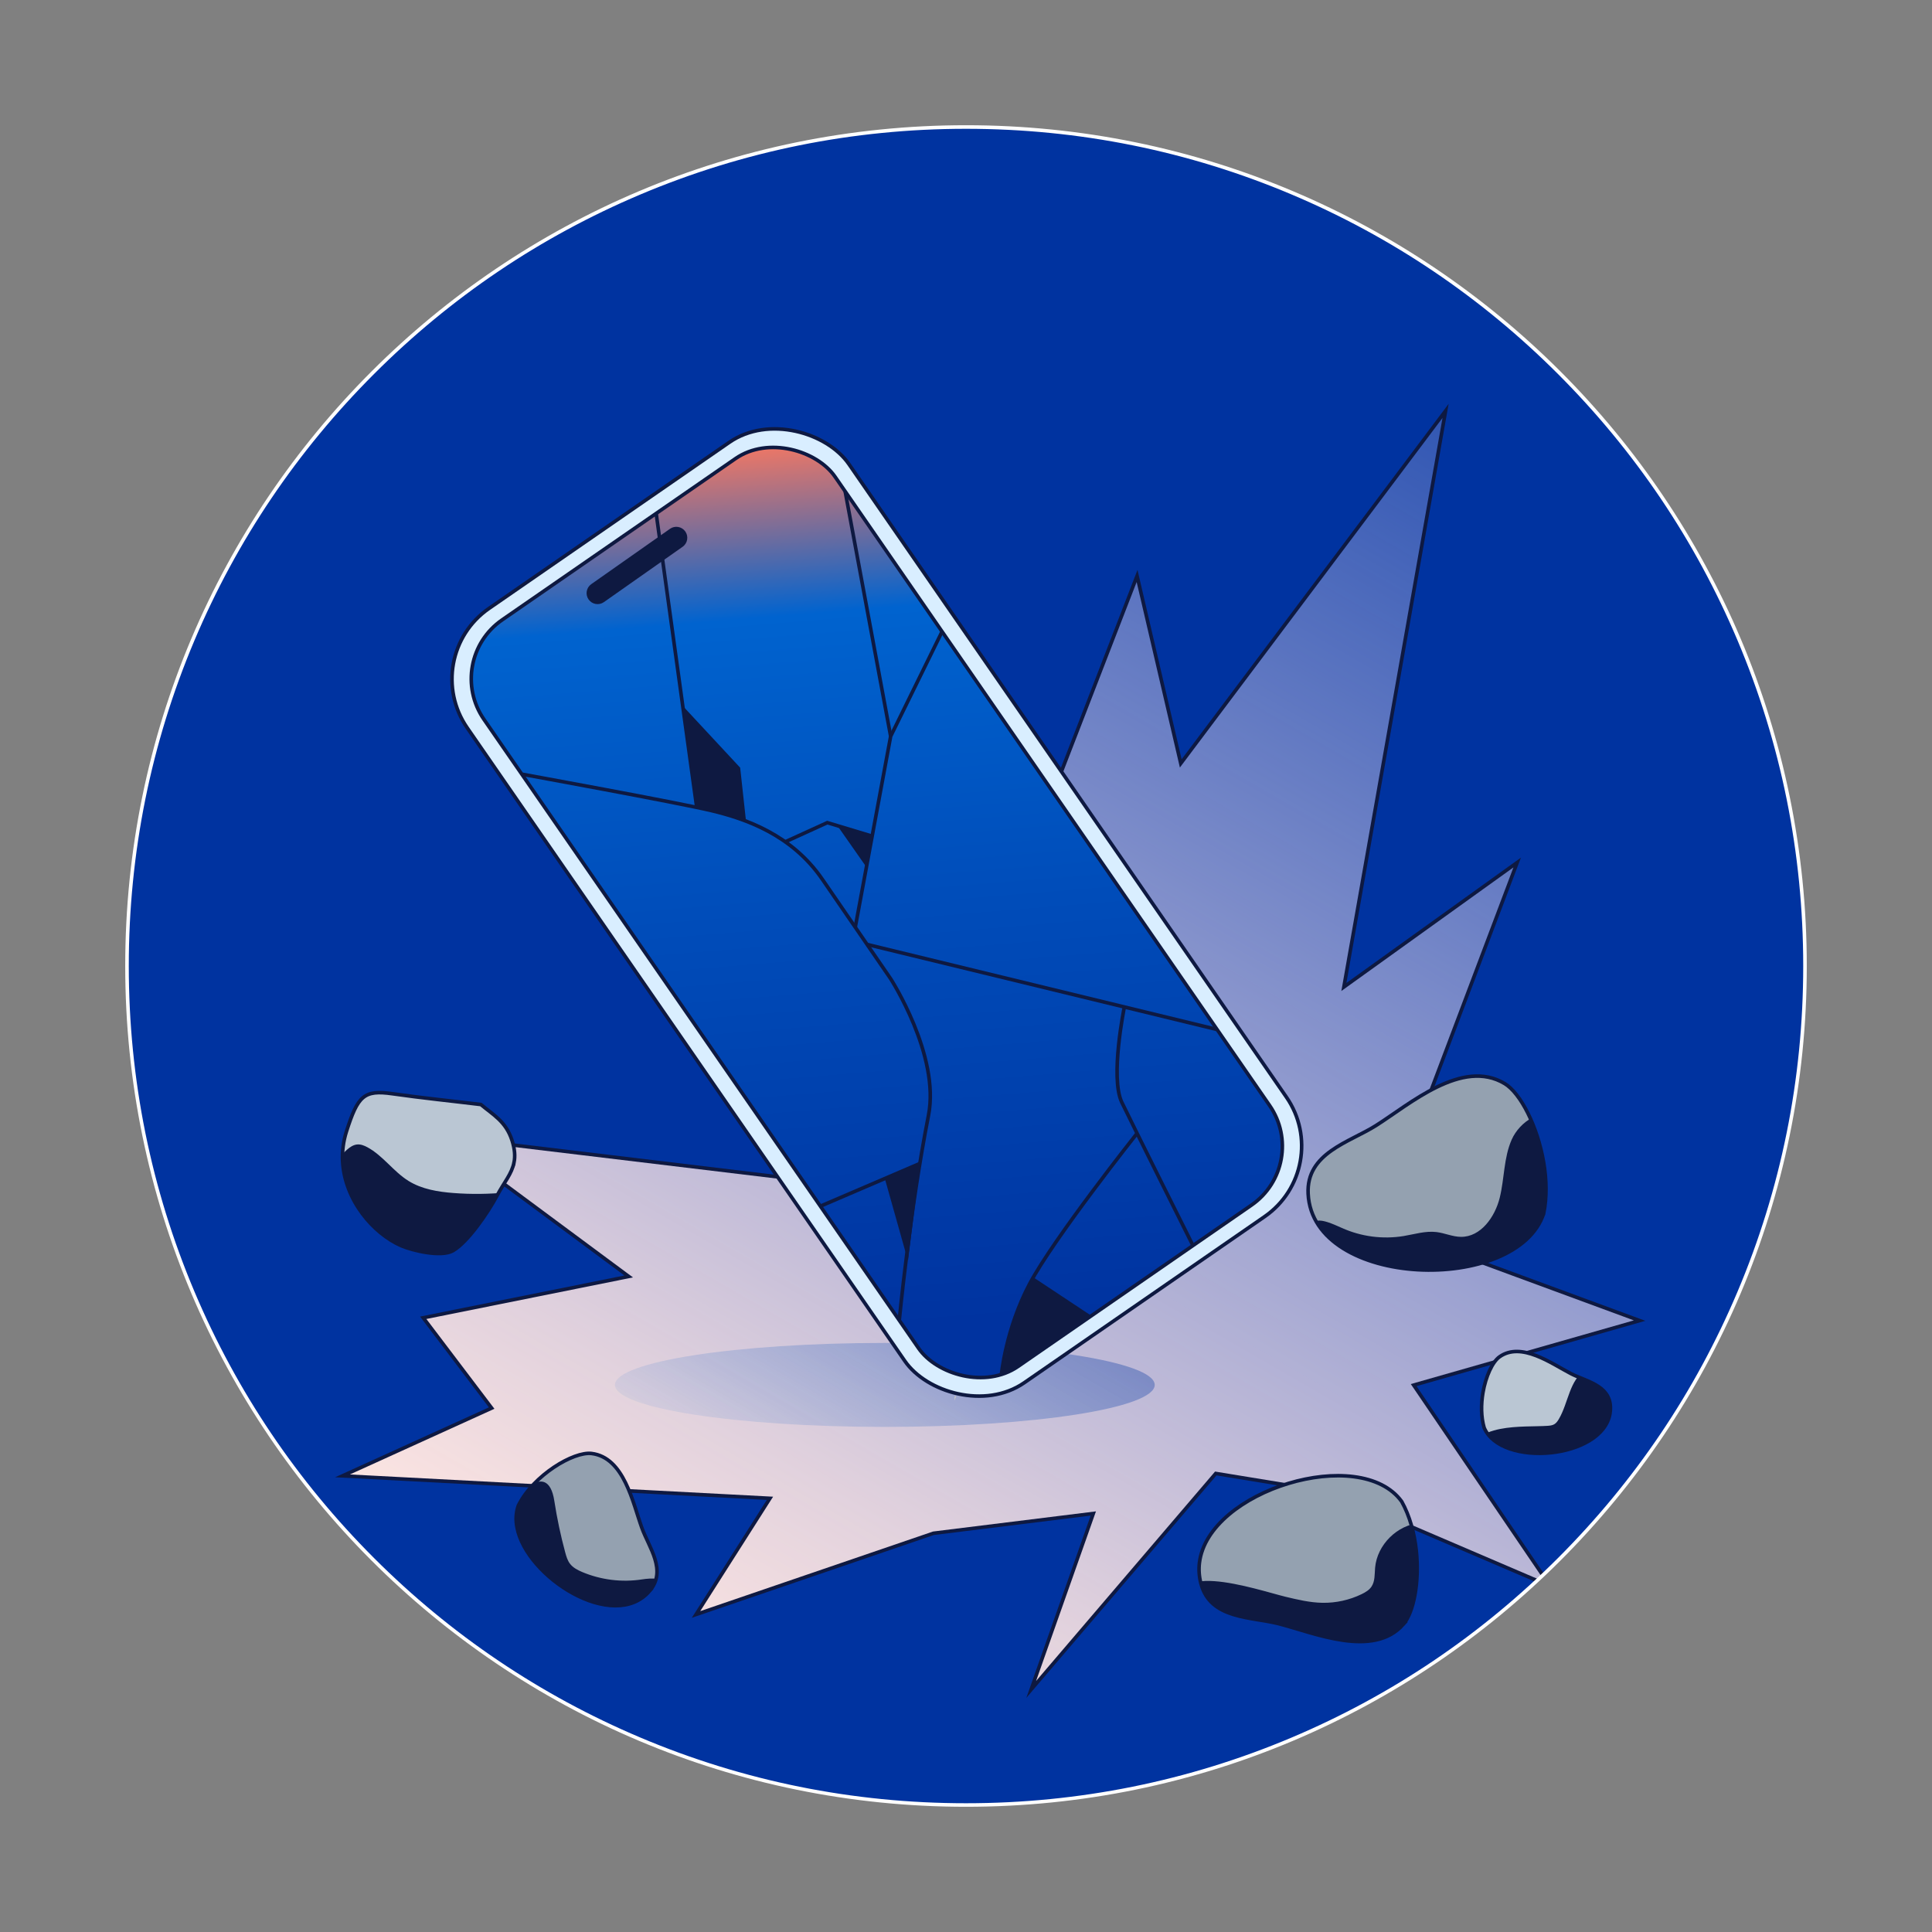
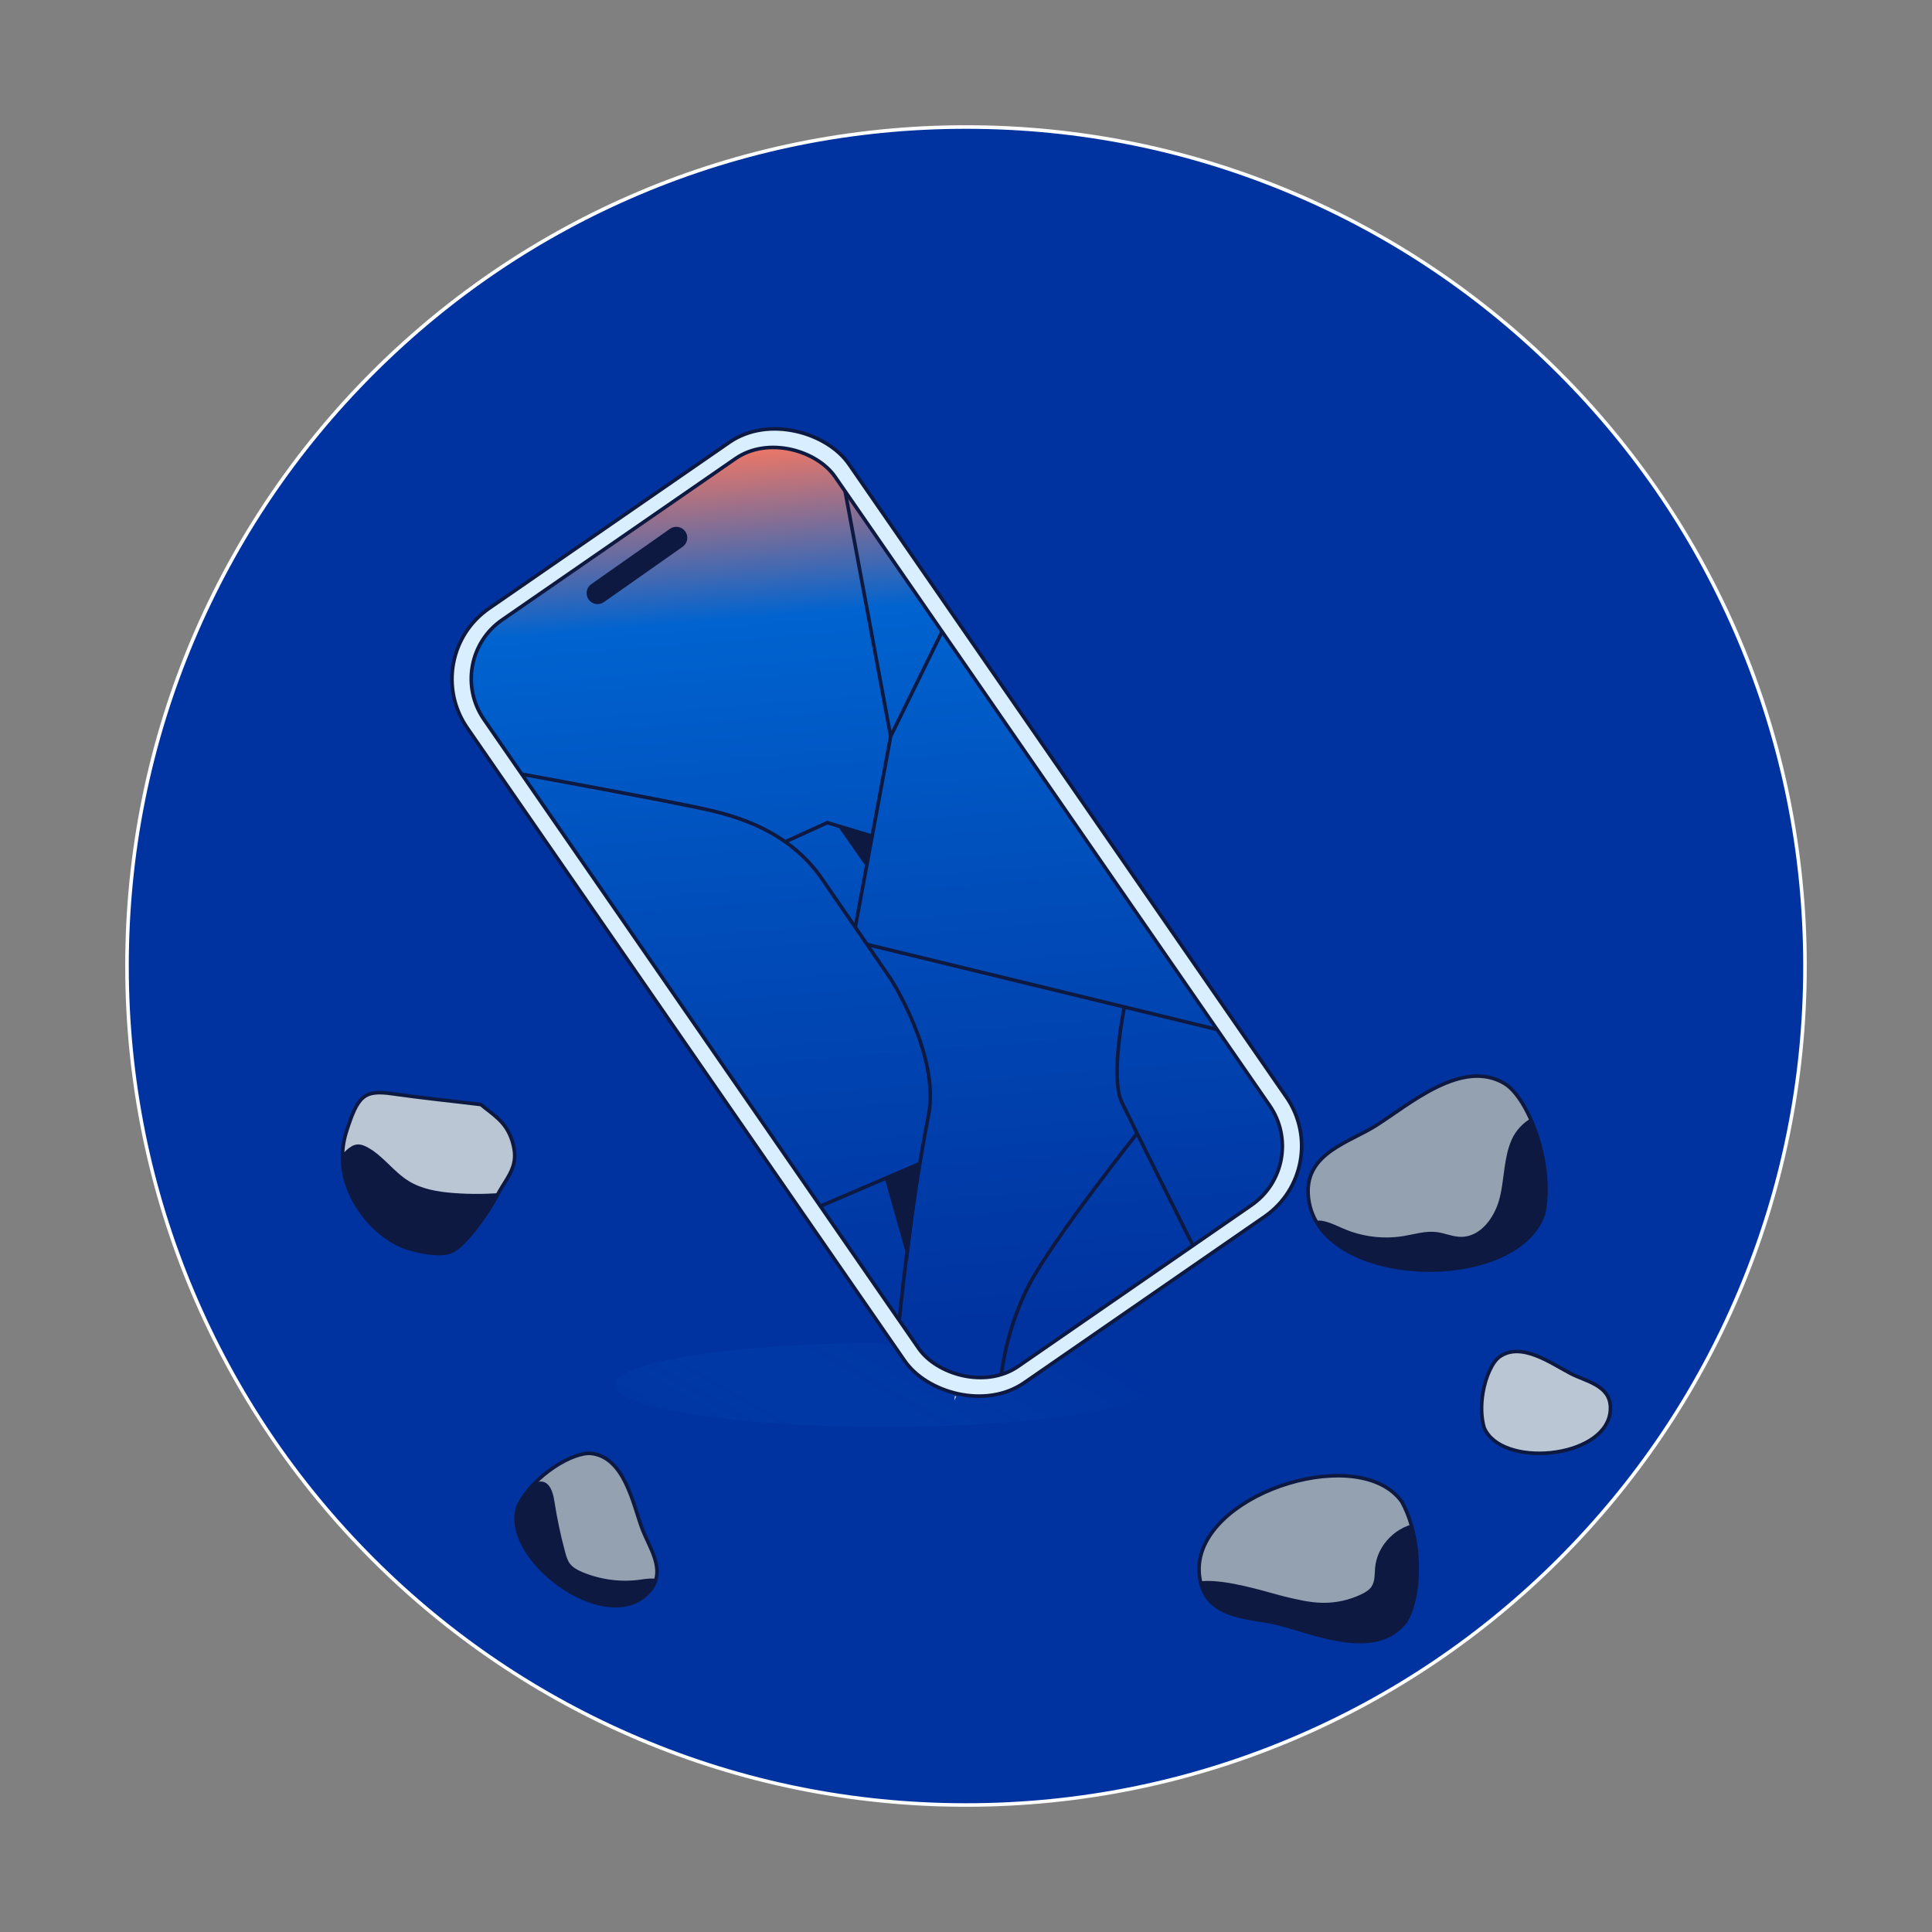
<svg xmlns="http://www.w3.org/2000/svg" id="d" viewBox="0 0 1080 1080">
  <rect x="0" y="0" width="1080" height="1080" fill="#808080" stroke="none" />
  <defs>
    <style>.r,.s{fill:none;}.t{fill:#0e1941;}.u{fill:url(#f);}.u,.v,.w,.x,.s,.y{stroke:#0e1941;stroke-miterlimit:10;stroke-width:2px;}.v{fill:url(#m);}.w{fill:#d9eeff;}.z{fill:#fff;}.aa,.y{fill:#bac6d3;}.ab,.x{fill:#94a1b0;}.ac{clip-path:url(#h);}.ad{clip-path:url(#k);}.ae{clip-path:url(#j);}.af{clip-path:url(#e);}.ag{clip-path:url(#i);}.ah{clip-path:url(#l);}.ai{fill:url(#g);opacity:.34;}.aj{fill:#c6c6c5;}.ak{fill:#0033a0;}</style>
    <clipPath id="e">
      <circle class="r" cx="540" cy="540" r="469.43" />
    </clipPath>
    <linearGradient id="f" x1="437.28" y1="966.94" x2="849.23" y2="253.42" gradientUnits="userSpaceOnUse">
      <stop offset="0" stop-color="#fce4e1" />
      <stop offset=".16" stop-color="#fae3e4" stop-opacity=".9" />
      <stop offset=".49" stop-color="#f7e3ed" stop-opacity=".63" />
      <stop offset=".98" stop-color="#f2e2fc" stop-opacity=".22" />
      <stop offset="1" stop-color="#f2e2fd" stop-opacity=".2" />
    </linearGradient>
    <linearGradient id="g" x1="533.69" y1="706.51" x2="455.54" y2="841.86" gradientUnits="userSpaceOnUse">
      <stop offset="0" stop-color="#0033a0" />
      <stop offset=".26" stop-color="#003daa" stop-opacity=".82" />
      <stop offset=".8" stop-color="#0058c4" stop-opacity=".38" />
      <stop offset="1" stop-color="#0063cf" stop-opacity=".2" />
    </linearGradient>
    <clipPath id="h">
      <path class="x" d="M363.12,889.39c-20.05,23.32-68.85-7.61-74.13-35.63-.8-4.17-.6-8.29.78-12.16,8.47-17.06,30.88-30.28,40.88-29.1,18.24,2.19,23.07,27.54,28.14,41.56,3.95,10.96,14.17,23.87,4.32,35.33Z" />
    </clipPath>
    <clipPath id="i">
      <path class="y" d="M900.24,786.5c.03,1.25-.03,2.47-.24,3.66-4.18,25.42-60.84,30.44-70.36,7.94-1.78-6.08-1.76-13.06-.68-19.52,1.57-9.21,5.35-17.32,9.28-20.11,12.19-8.67,29.09,3.8,39.89,9.38,8.43,4.35,21.71,6.46,22.11,18.65Z" />
    </clipPath>
    <clipPath id="j">
      <path class="x" d="M862.95,678.27c-14.77,45.38-129.08,42.34-131.7-10.95-1.12-22.8,23.02-28.71,37.88-38.1,19.04-12.04,48.28-37.77,72.02-23.47,8.84,5.35,18.37,23.92,21.77,44.12,1.62,9.5,1.84,19.4.03,28.4Z" />
    </clipPath>
    <clipPath id="k">
      <path class="y" d="M287.35,649.8c-1.26,6.43-5.58,11.18-9.42,18.42-5,9.4-16.28,26.01-24.68,30.91-6.58,3.84-22.84-.1-28.95-2.76-15.7-6.86-31.74-25.63-32.79-47.37-.28-5.35.38-10.91,2.16-16.51,6.38-19.9,9.7-23.37,25.71-21.08,16.43,2.36,32.97,4.02,49.43,6.03,6.86,5.73,13.97,9.45,17.39,19.98,1.63,5.05,1.83,8.97,1.16,12.39Z" />
    </clipPath>
    <clipPath id="l">
      <path class="x" d="M784.39,908.1c-16.88,18.92-49.52,4.75-69.47-.41-15.58-4.01-38.33-2.45-43.59-22.46-1.06-4.01-1.3-7.94-.83-11.72,4.99-40.43,89.92-66.25,113.08-34.11,4.49,8.06,7.08,17.74,8.12,27.33,1.86,17.47-1.36,34.67-7.32,41.37Z" />
    </clipPath>
    <linearGradient id="m" x1="4800.57" y1="4060.14" x2="5065.25" y2="3601.71" gradientTransform="translate(-4442.78 -3320.82)" gradientUnits="userSpaceOnUse">
      <stop offset=".06" stop-color="#0033a0" />
      <stop offset=".5" stop-color="#004cb9" />
      <stop offset=".82" stop-color="#0063cf" />
      <stop offset="1" stop-color="#ed7766" />
    </linearGradient>
    <clipPath id="n">
      <circle class="r" cx="2010" cy="540" r="469.63" />
    </clipPath>
  </defs>
  <g class="af">
    <circle class="ak" cx="540" cy="539.16" r="499.6" />
-     <polygon class="u" points="786.24 645.87 766.75 683.03 916.56 738.22 790.25 774.28 866.66 886.76 743.99 834.21 679.62 823.68 576.44 944.42 611.17 846.05 521.78 857.11 389.08 902.5 430.41 837.57 191.46 825.01 274.84 787.13 236.59 736.65 351.45 713.54 245.74 635.17 472.45 662.41 462.46 459.87 540 569.11 635.63 321.97 660.05 426.75 808.09 229.67 751.24 551.73 848.12 482.15 786.24 645.87" />
    <ellipse class="ai" cx="494.62" cy="774.18" rx="150.87" ry="23.47" />
    <path class="aj" d="M534.61,780.44l-1.11,2.54.17-2.46s.34-.03.94-.08Z" />
    <path class="ab" d="M363.12,889.39c-20.05,23.32-68.85-7.61-74.13-35.63-.8-4.17-.6-8.29.78-12.16,8.47-17.06,30.88-30.28,40.88-29.1,18.24,2.19,23.07,27.54,28.14,41.56,3.95,10.96,14.17,23.87,4.32,35.33Z" />
    <g class="ac">
      <path class="t" d="M309.86,838.96c1.5,9.73,3.54,19.38,6.11,28.88.6,2.2,1.25,4.45,2.63,6.27,1.7,2.24,4.31,3.59,6.9,4.68,10.46,4.4,22.14,5.84,33.35,4.11,5.3-.82,12.58-1.2,14.07,3.95.88,3.04-1.12,6.09-3.02,8.62-4.11,5.48-8.53,11.2-14.86,13.83-4.97,2.06-10.57,1.96-15.91,1.3-14.92-1.84-29.01-7.67-42.84-13.53-6.61-2.8-13.86-6.26-16.46-12.96-1.47-3.78-1.17-7.99-.85-12.04.64-8,1.29-16.1,3.83-23.71,3.7-11.11,23.33-33.57,27.05-9.4Z" />
    </g>
    <path class="s" d="M363.12,889.39c-20.05,23.32-68.85-7.61-74.13-35.63-.8-4.17-.6-8.29.78-12.16,8.47-17.06,30.88-30.28,40.88-29.1,18.24,2.19,23.07,27.54,28.14,41.56,3.95,10.96,14.17,23.87,4.32,35.33Z" />
    <path class="aa" d="M900.24,786.5c.03,1.25-.03,2.47-.24,3.66-4.18,25.42-60.84,30.44-70.36,7.94-1.78-6.08-1.76-13.06-.68-19.52,1.57-9.21,5.35-17.32,9.28-20.11,12.19-8.67,29.09,3.8,39.89,9.38,8.43,4.35,21.71,6.46,22.11,18.65Z" />
    <g class="ag">
-       <path class="t" d="M864.99,797.05c1.31-.09,2.66-.2,3.8-.85,1.13-.64,1.91-1.75,2.58-2.87,5.44-9.17,5.9-22.14,15.1-27.53,5.85-3.43,13.18-2.36,19.85-1.19,1.79.31,3.7.69,5.02,1.95,1.48,1.42,1.85,3.6,2.11,5.63.55,4.22.98,8.46,1.31,12.7.34,4.42.54,8.94-.57,13.23-1.5,5.79-5.33,10.77-9.86,14.68-8.96,7.73-20.67,11.7-32.41,13.17-10.66,1.34-52.3,6.32-51.13-11.05,1.35-20.05,31.16-16.94,44.21-17.87Z" />
-     </g>
+       </g>
    <path class="s" d="M900.24,786.5c.03,1.25-.03,2.47-.24,3.66-4.18,25.42-60.84,30.44-70.36,7.94-1.78-6.08-1.76-13.06-.68-19.52,1.57-9.21,5.35-17.32,9.28-20.11,12.19-8.67,29.09,3.8,39.89,9.38,8.43,4.35,21.71,6.46,22.11,18.65Z" />
    <path class="ab" d="M862.95,678.27c-14.77,45.38-129.08,42.34-131.7-10.95-1.12-22.8,23.02-28.71,37.88-38.1,19.04-12.04,48.28-37.77,72.02-23.47,8.84,5.35,18.37,23.92,21.77,44.12,1.62,9.5,1.84,19.4.03,28.4Z" />
    <g class="ae">
      <path class="t" d="M750.13,686.43c10.72,4.85,22.88,6.44,34.49,4.53,6.12-1.01,12.24-2.98,18.4-2.23,4.61.56,8.99,2.63,13.63,2.68,11.1.12,19.05-11.1,21.71-21.87,2.66-10.78,2.2-22.37,6.7-32.52,4.5-10.15,17.09-18.23,26.62-12.54,4.02,2.4,6.51,6.66,8.52,10.88,8.99,18.87,11.69,40.68,7.58,61.17-.99,4.93-2.41,9.89-5.35,13.97-5.18,7.18-14.12,10.44-22.63,12.89-24.47,7.06-49.94,10.67-75.41,10.69-20.88.02-33.82-5.61-45.6-22.83-3.91-5.72-6.54-10.41-7.03-17.45-1.07-15.49,7.06-12.47,18.37-7.36Z" />
    </g>
    <path class="s" d="M862.95,678.27c-14.77,45.38-129.08,42.34-131.7-10.95-1.12-22.8,23.02-28.71,37.88-38.1,19.04-12.04,48.28-37.77,72.02-23.47,8.84,5.35,18.37,23.92,21.77,44.12,1.62,9.5,1.84,19.4.03,28.4Z" />
    <path class="aa" d="M287.35,649.8c-1.26,6.43-5.58,11.18-9.42,18.42-5,9.4-16.28,26.01-24.68,30.91-6.58,3.84-22.84-.1-28.95-2.76-15.7-6.86-31.74-25.63-32.79-47.37-.28-5.35.38-10.91,2.16-16.51,6.38-19.9,9.7-23.37,25.71-21.08,16.43,2.36,32.97,4.02,49.43,6.03,6.86,5.73,13.97,9.45,17.39,19.98,1.63,5.05,1.83,8.97,1.16,12.39Z" />
    <g class="ad">
      <path class="t" d="M193.9,642.75c1.65-1.47,3.59-2.8,5.79-2.99,1.98-.17,3.92.61,5.67,1.55,8.77,4.73,14.59,13.63,23.06,18.87,7.45,4.61,16.42,6.06,25.16,6.73,9.92.76,19.9.64,29.8-.36,5.13,10.82-.66,24.41-10.35,31.44-9.69,7.03-22.19,8.82-34.16,9.19-15.2.46-31.69-1.56-42.81-11.93-13.9-12.96-17.11-39.24-2.16-52.5Z" />
    </g>
    <path class="s" d="M287.35,649.8c-1.26,6.43-5.58,11.18-9.42,18.42-5,9.4-16.28,26.01-24.68,30.91-6.58,3.84-22.84-.1-28.95-2.76-15.7-6.86-31.74-25.63-32.79-47.37-.28-5.35.38-10.91,2.16-16.51,6.38-19.9,9.7-23.37,25.71-21.08,16.43,2.36,32.97,4.02,49.43,6.03,6.86,5.73,13.97,9.45,17.39,19.98,1.63,5.05,1.83,8.97,1.16,12.39Z" />
    <path class="ab" d="M784.39,908.1c-16.88,18.92-49.52,4.75-69.47-.41-15.58-4.01-38.33-2.45-43.59-22.46-1.06-4.01-1.3-7.94-.83-11.72,4.99-40.43,89.92-66.25,113.08-34.11,4.49,8.06,7.08,17.74,8.12,27.33,1.86,17.47-1.36,34.67-7.32,41.37Z" />
    <g class="ah">
      <path class="t" d="M718.48,892.57c6.85,1.64,13.77,3.29,20.81,3.41,7.53.12,15.09-1.55,21.87-4.84,2.1-1.02,4.21-2.26,5.51-4.2,2.03-3.02,1.71-6.96,2.02-10.58,1.12-12.82,12.37-23.99,25.2-25.02,8.68,10.57,12.99,24.63,11.72,38.25-.54,5.85-2.13,11.72-5.49,16.54-4.39,6.31-11.47,10.32-18.81,12.63-9.77,3.07-20.14,3.45-30.38,3.81-27.25.95-68.65,11.1-85.06-17.5-20.83-36.29,37.85-16.05,52.6-12.51Z" />
    </g>
    <path class="s" d="M784.39,908.1c-16.88,18.92-49.52,4.75-69.47-.41-15.58-4.01-38.33-2.45-43.59-22.46-1.06-4.01-1.3-7.94-.83-11.72,4.99-40.43,89.92-66.25,113.08-34.11,4.49,8.06,7.08,17.74,8.12,27.33,1.86,17.47-1.36,34.67-7.32,41.37Z" />
    <rect class="w" x="360.47" y="247.02" width="259.34" height="526.19" rx="48" ry="48" transform="translate(-203.09 369.13) rotate(-34.65)" />
    <rect class="v" x="370.84" y="256.46" width="238.59" height="507.29" rx="40" ry="40" transform="translate(-203.09 369.13) rotate(-34.65)" />
    <path class="t" d="M329.02,335.1c1.95,2.77,5.78,3.44,8.55,1.5l44.03-30.95c2.77-1.95,3.43-5.78,1.49-8.55h0c-1.95-2.78-5.78-3.44-8.55-1.5l-44.03,30.95c-2.77,1.95-3.44,5.77-1.49,8.55h0Z" />
    <path class="s" d="M292.05,432.83s87.06,15.85,105.81,20.35c18.75,4.5,44.62,13.31,61.8,38.31,17.18,25.01,38.17,55.57,38.17,55.57,0,0,27.77,42.91,21.2,76.43-10.46,53.29-16.36,114.88-16.36,114.88" />
-     <line class="s" x1="389.48" y1="451.33" x2="366.81" y2="287.02" />
    <polyline class="s" points="526.48 353.35 497.89 411.58 478.1 518.33" />
    <line class="s" x1="472.45" y1="274.69" x2="497.89" y2="411.58" />
    <polyline class="s" points="438.94 470.59 462.46 459.87 487.53 467.43" />
    <line class="s" x1="484.71" y1="527.96" x2="680.34" y2="575.5" />
    <line class="s" x1="458.06" y1="674.49" x2="514.38" y2="650.33" />
    <polygon class="t" points="494.62 658.81 507.56 704.79 514.38 650.33 494.62 658.81" />
    <polygon class="t" points="468.12 461.58 484.07 484.35 487.53 467.43 468.12 461.58" />
-     <polygon class="t" points="381.65 394.6 413.76 429.13 417.01 458.89 389.48 451.33 381.65 394.6" />
    <path class="s" d="M628.52,562.91s-8.12,39.44-1.41,53.32c6.7,13.88,39.98,80.46,39.98,80.46" />
    <path class="s" d="M635.63,633.55s-46.59,58.68-60.05,84.11c-13.46,25.43-15.81,50.98-15.81,50.98" />
-     <polygon class="t" points="577.61 714.01 610.5 735.8 563.1 767.68 559.77 768.64 567.11 737.27 577.61 714.01" />
  </g>
  <path class="z" d="M540,72c63.18,0,124.47,12.37,182.17,36.78,55.73,23.57,105.78,57.32,148.76,100.3,42.98,42.98,76.73,93.03,100.3,148.76,24.4,57.7,36.78,118.99,36.78,182.17s-12.37,124.47-36.78,182.17c-23.57,55.73-57.32,105.78-100.3,148.76-42.98,42.98-93.03,76.73-148.76,100.3-57.7,24.4-118.99,36.78-182.17,36.78s-124.47-12.37-182.17-36.78c-55.73-23.57-105.78-57.32-148.76-100.3-42.98-42.98-76.73-93.03-100.3-148.76-24.4-57.7-36.78-118.99-36.78-182.17s12.37-124.47,36.78-182.17c23.57-55.73,57.32-105.78,100.3-148.76,42.98-42.98,93.03-76.73,148.76-100.3,57.7-24.4,118.99-36.78,182.17-36.78M540,70c-259.57,0-470,210.43-470,470s210.43,470,470,470,470-210.43,470-470S799.57,70,540,70h0Z" />
</svg>